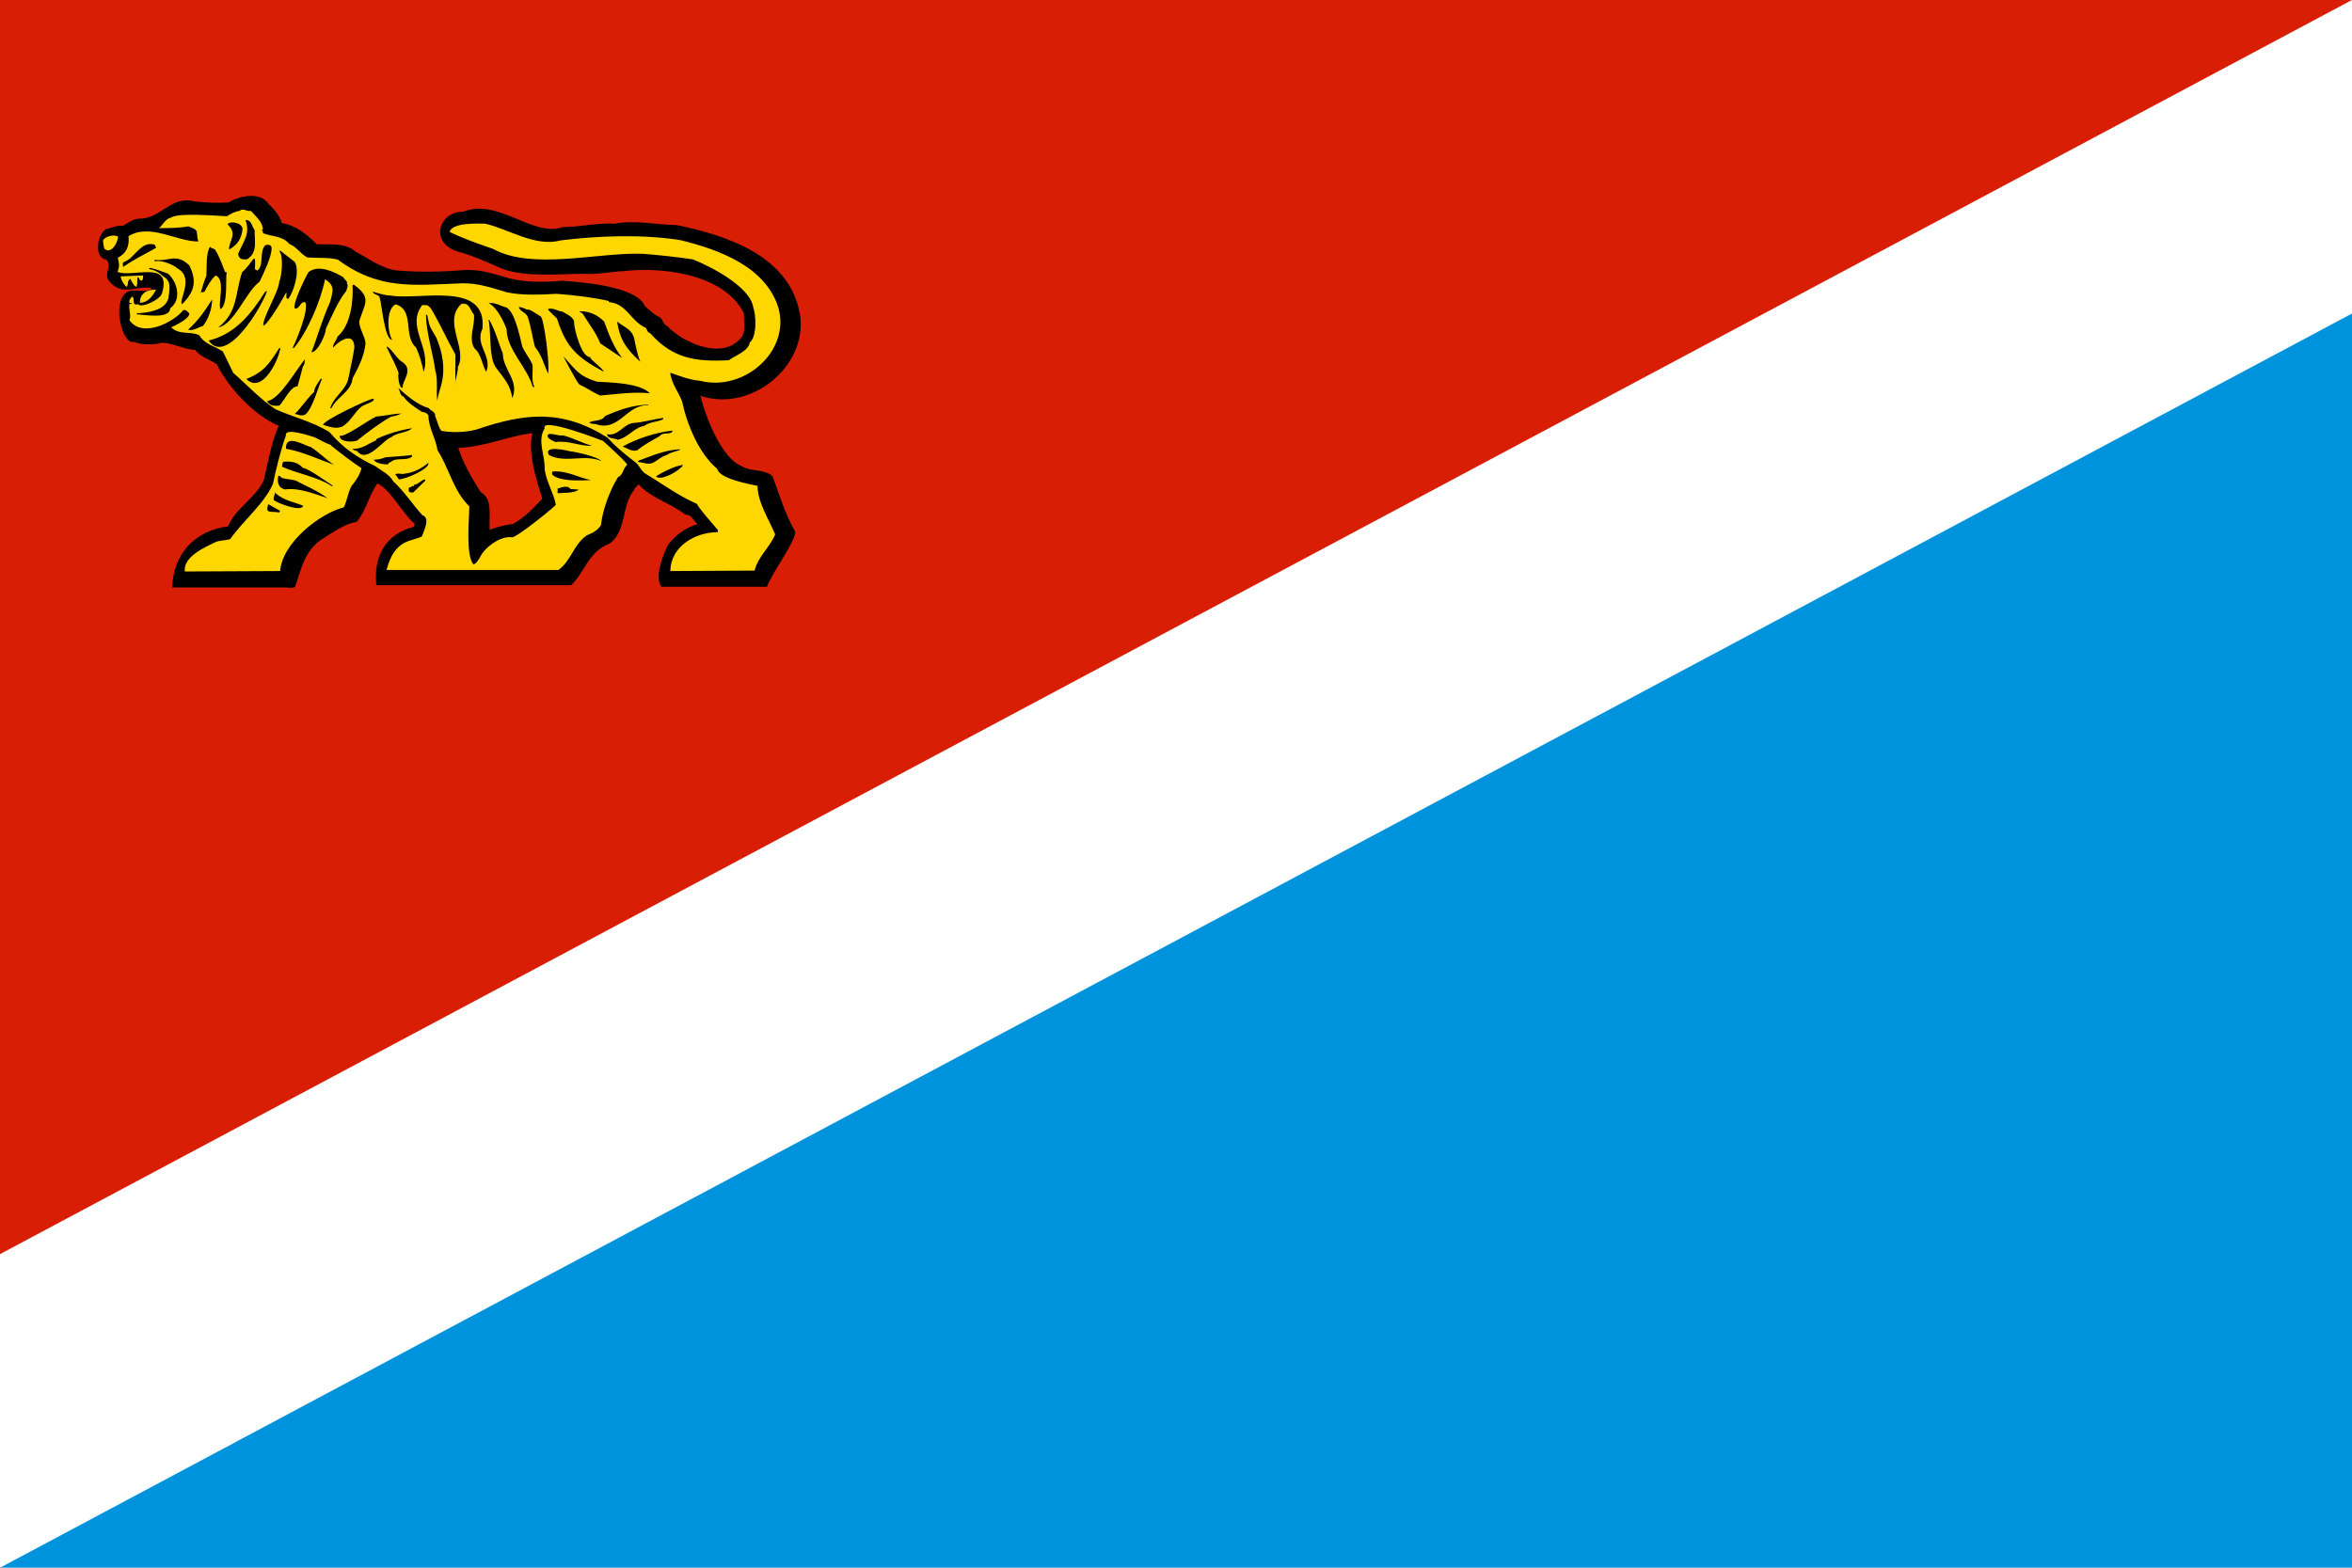
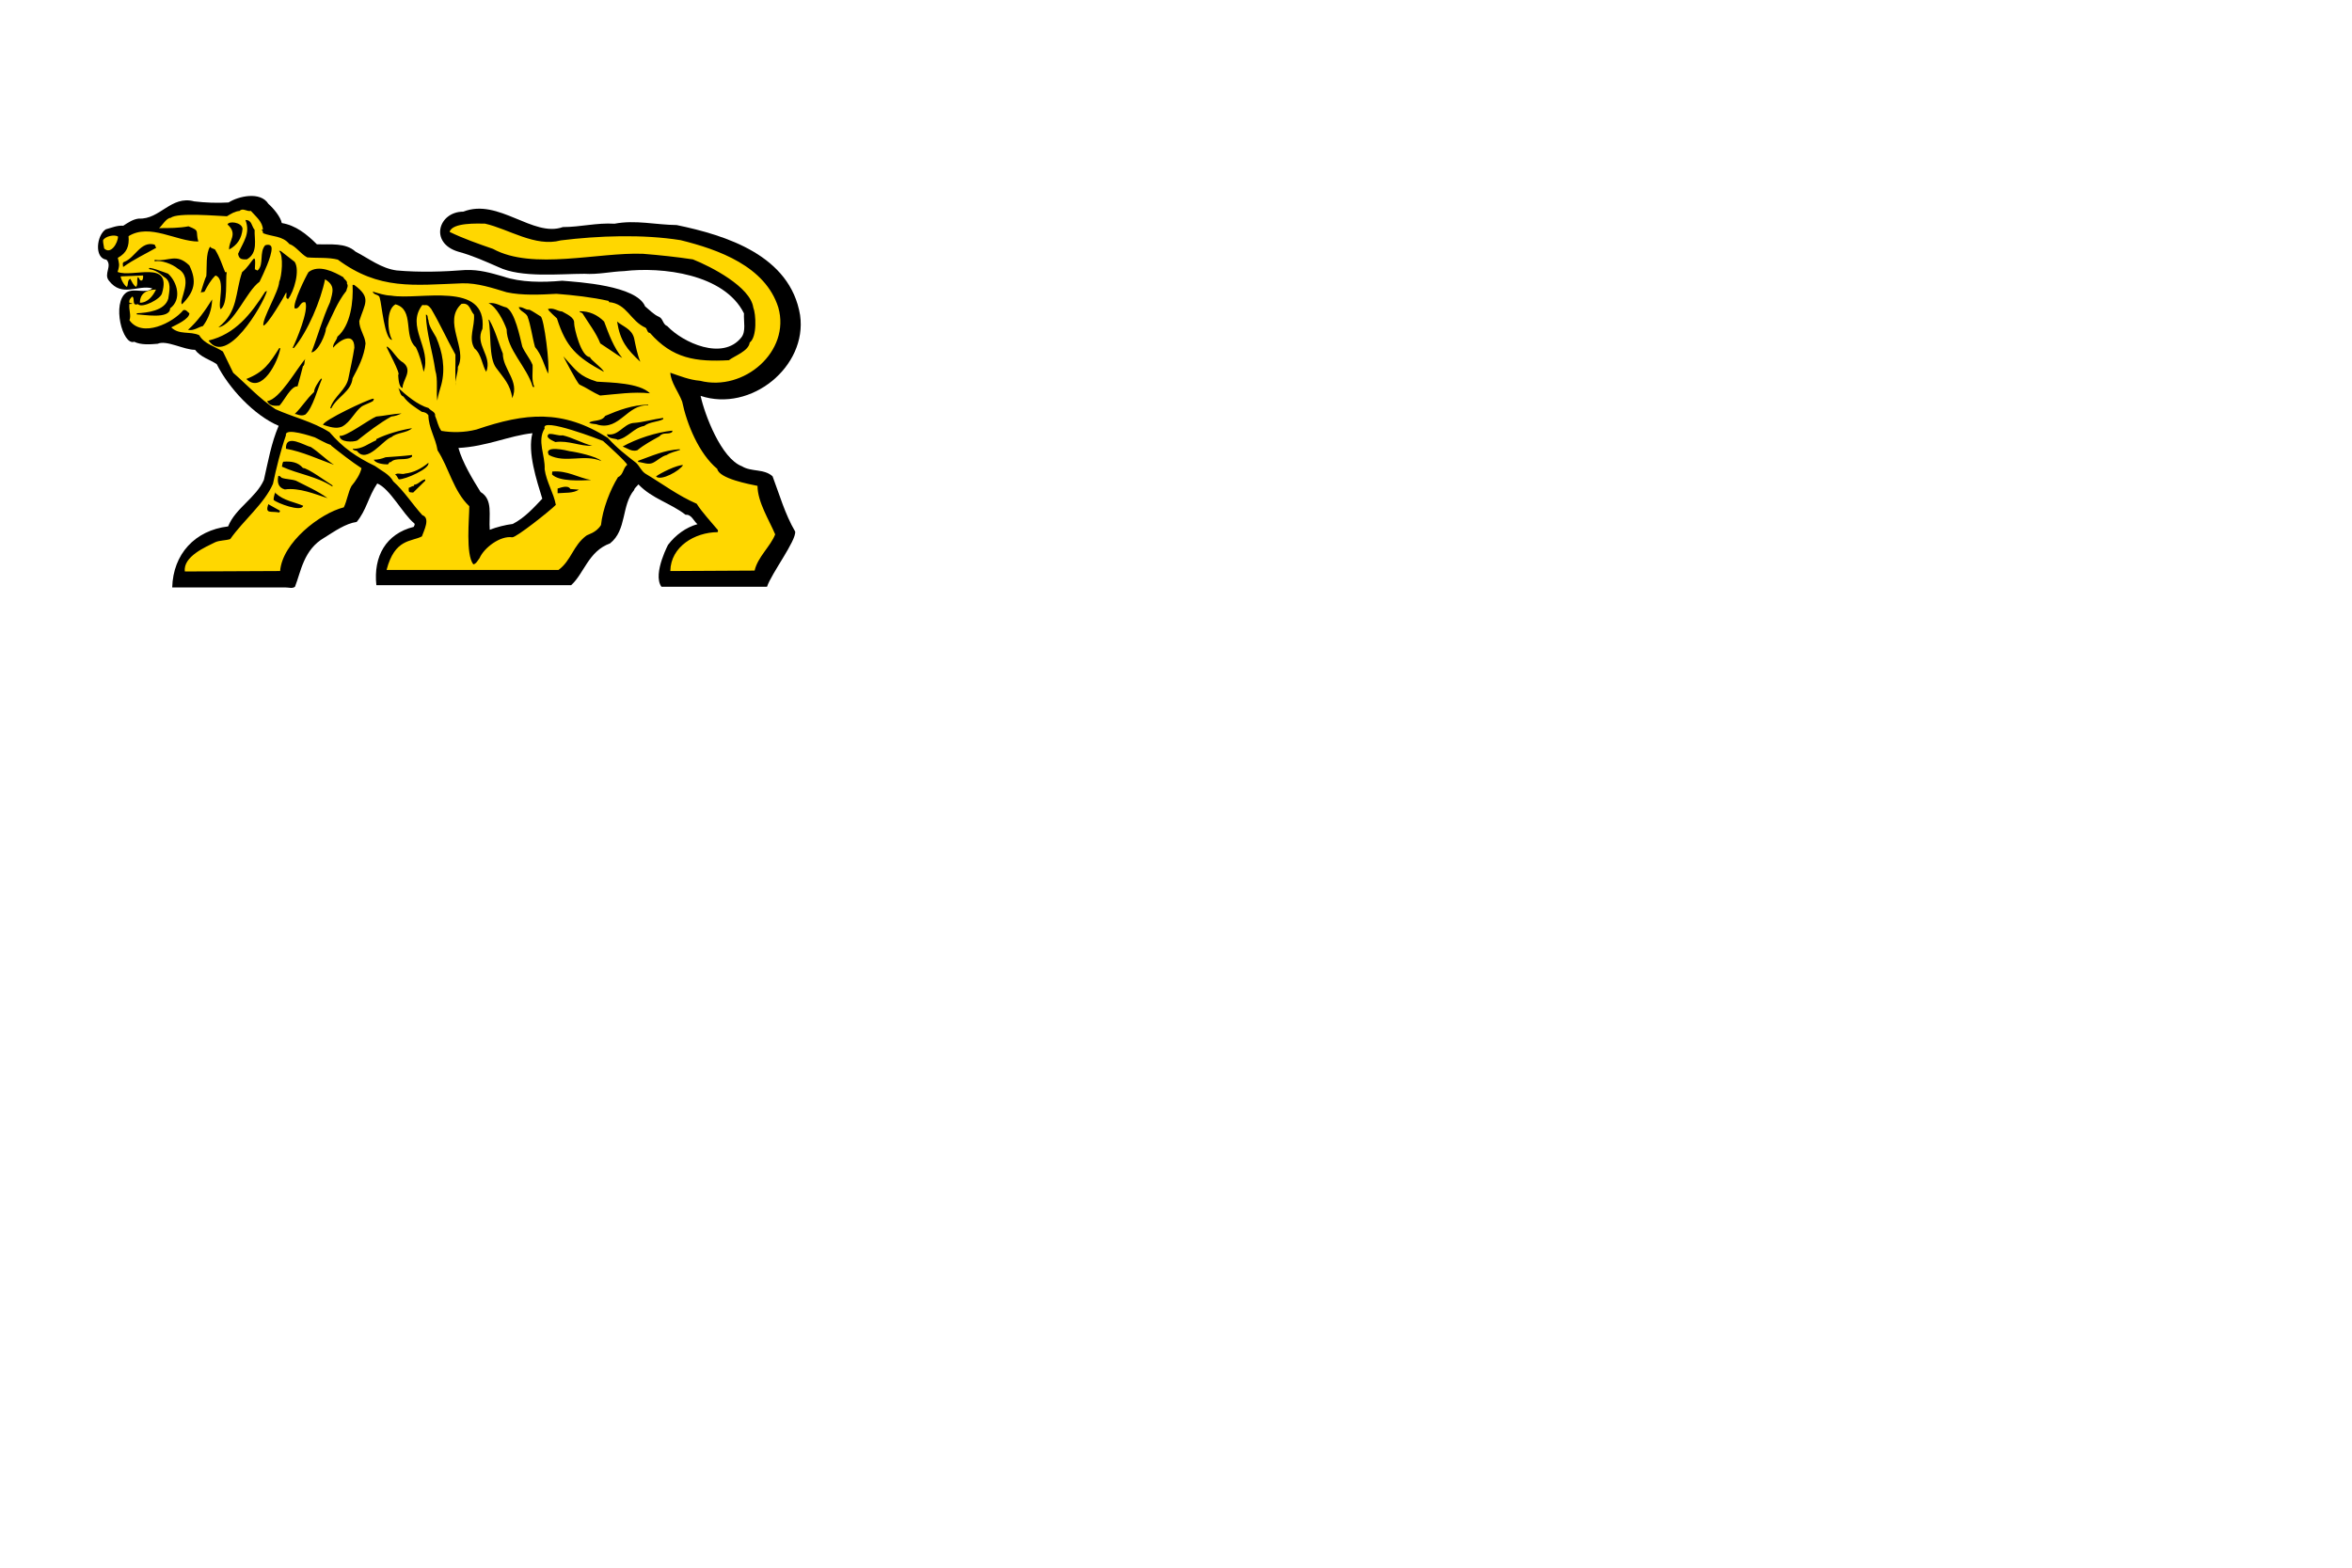
<svg xmlns="http://www.w3.org/2000/svg" style="fill-rule:evenodd" width="1200px" height="800px">
-   <rect fill="#0093dd" width="1200" height="800" />
-   <polygon fill="#d81e05" points="0,0 1200,0 0,800" />
  <polygon fill="#fff" points="0,800 0,640 1200,0 1200,160" />
  <path fill="#000" d="M136.922 104.013c2.626,2.282 6.276,6.73 6.846,9.81 7.074,1.141 12.777,5.704 17.911,10.839 7.072,0.227 14.602,-0.914 19.736,3.763 6.844,3.537 13.12,8.557 20.991,9.583 11.523,1.028 23.844,0.684 35.138,-0.228 7.074,-0.229 12.777,1.483 19.167,3.308 9.012,3.082 20.078,3.082 30.117,2.167 8.213,0.685 37.989,2.395 42.325,13.12 2.281,1.825 4.335,4.107 6.958,5.248 2.282,0.913 1.939,3.879 4.336,4.792 8.1,8.557 28.293,17.683 37.761,5.818 2.51,-3.08 1.141,-8.213 1.369,-12.32 -10.038,-20.193 -41.868,-23.844 -61.147,-21.562 -6.731,0.228 -13.234,1.825 -20.308,1.369 -12.435,0 -32.284,2.168 -43.807,-3.423 -6.844,-2.966 -13.005,-5.818 -20.535,-7.872 -14.831,-4.449 -10.155,-20.42 2.623,-20.42 17.911,-7.074 35.594,13.348 50.767,7.872 9.012,0 17.226,-2.282 26.353,-1.711 10.724,-2.055 20.992,0.57 31.715,0.684 25.326,5.249 57.954,15.516 62.973,45.976 3.765,26.239 -25.097,49.741 -50.765,41.184 2.053,9.469 10.494,31.943 21.104,35.936 4.792,2.966 11.294,1.141 15.628,5.134 3.537,9.354 6.276,19.166 11.523,28.179 0.57,4.677 -12.092,21.332 -14.374,28.178l-53.846 0c-4.906,-6.731 4.449,-23.386 3.308,-21.333 3.879,-5.133 9.241,-9.012 15.059,-10.61 -1.939,-1.597 -3.08,-5.133 -6.047,-4.792 -7.643,-5.931 -17.112,-8.213 -24.071,-15.515 -0.798,1.026 -2.167,2.053 -2.167,2.851 -6.617,7.873 -3.652,20.422 -12.321,27.267 -11.066,3.992 -13.234,15.4 -19.851,21.333l-99.365 0c-1.598,-14.716 4.905,-26.238 19.051,-29.776 0.228,-0.569 0.914,-1.369 0.113,-1.938 -5.476,-4.449 -12.32,-17.685 -18.709,-20.195 -4.563,6.731 -5.477,13.578 -10.495,19.623 -5.705,0.8 -11.294,4.792 -16.429,7.985 -10.722,6.161 -11.978,17.341 -15.058,25.098 -1.369,1.028 -2.966,0.343 -4.905,0.343l-57.726 0c0.457,-16.998 11.523,-29.092 28.52,-31.145 3.652,-9.241 14.262,-14.602 18.254,-23.73 2.167,-9.469 3.765,-18.824 7.53,-27.608 -12.548,-5.361 -25.44,-19.165 -31.602,-31.487 -3.651,-2.396 -8.213,-3.536 -11.066,-7.3 -5.476,0.115 -14.602,-5.134 -19.05,-3.082 -3.88,0.343 -8.557,0.686 -11.98,-1.026 -5.933,2.167 -11.637,-19.963 -3.88,-25.212 3.994,-2.396 9.698,0.912 13.12,-2.054 -7.528,-1.938 -15.402,4.793 -22.131,-3.879 -2.851,-3.536 1.826,-7.415 -1.256,-10.723 -6.387,-0.8 -5.019,-12.549 -0.341,-15.515 2.966,-0.8 5.705,-2.054 8.898,-1.826 2.51,-1.597 4.906,-3.308 7.985,-3.651 10.724,0.569 16.429,-11.979 28.179,-8.784 5.59,0.684 11.751,0.913 17.569,0.569 5.02,-3.194 16.2,-5.818 20.305,0.686l0 0zm134.732 117.048c-2.623,9.697 2.168,24.072 5.02,33.426 -4.335,4.564 -8.897,9.697 -15.059,12.891 -3.763,0.457 -8.213,1.598 -11.75,2.967 -0.57,-7.302 1.825,-15.402 -4.677,-19.28 -3.993,-6.389 -9.241,-15.059 -11.295,-22.474 14.261,-0.684 25.897,-6.274 37.761,-7.53l0 0z" />
-   <path fill="#FFD700" d="M142.807 260.6c0,0.34 0,0.569 -0.344,0.912 -4.449,-0.8 -7.299,0.913 -5.59,-4.221l5.934 3.309zm-2.167 -8.9c4.22,3.879 9.581,4.449 14.03,6.389 -0.797,3.423 -13.348,-1.369 -15.057,-2.966 -0.115,-1.482 1.026,-5.02 1.026,-3.423zm150.359 -2.167l4.337 0.343c-2.968,1.939 -7.074,1.483 -10.839,1.825l0 -2.396c0.228,0.115 5.134,-2.282 6.502,0.229zm-74.039 -4.221l-6.161 6.047c-2.282,-0.229 -2.282,0.115 -2.282,-2.396 1.028,-0.343 1.597,-0.913 2.738,-1.026l0 -0.57c2.282,-0.115 3.537,-2.511 5.705,-2.739l0 0.685 0 0zm-73.241 -1.483c2.282,0.798 5.02,0.685 7.302,1.483 4.792,2.51 11.18,5.248 16.087,8.898 -6.39,-2.054 -14.49,-5.476 -21.79,-4.449 -3.423,-0.913 -3.994,-3.765 -3.308,-6.959 0.798,0 1.253,0.57 1.71,1.026zm157.891 1.141c-5.134,0.229 -16.2,0.912 -19.964,-2.851l0.112 -1.483c7.645,-0.684 13.235,3.194 19.852,4.335zm46.887 -7.643c-1.597,2.851 -11.295,8.328 -13.803,5.818 2.167,-1.711 10.723,-5.933 13.803,-5.818zm-129.939 -1.141c0.912,2.966 -11.637,8.441 -15.06,8.441 -0.798,-0.798 -0.798,-1.939 -1.938,-2.395 1.368,-1.254 3.422,0.113 5.133,-0.57 4.335,-0.457 8.443,-2.624 11.865,-5.476l0 0zm-64 2.624c2.509,0 12.435,7.3 15.058,8.898l0 0.569c-8.099,-5.246 -17.34,-6.274 -25.782,-10.153 0.228,-0.913 0.228,-1.825 0.684,-2.51 3.993,-0.341 7.53,0.228 10.041,3.195l0 0zm55.671 -5.818c-2.966,2.509 -8.328,0.115 -10.839,2.851 -1.026,-0.228 -0.912,0.912 -1.596,1.141 -2.053,0 -6.162,-0.456 -7.074,-2.396 2.053,0 3.993,-0.455 6.047,-1.254 4.449,-0.341 9.012,-0.57 13.461,-1.141l0 0.8 0 0zm136.558 -3.765c0,0.113 0.113,0.228 0.227,0.343 -2.167,0.798 -4.791,1.254 -6.844,2.623 -2.738,0.685 -4.677,2.852 -7.072,3.993 -2.396,1.141 -5.02,-0.229 -7.531,-0.457l0 -0.569c7.645,-2.739 13.121,-5.362 21.221,-5.933zm-56.13 1.026c3.08,0.343 13.803,2.624 16.2,5.021 -9.013,-3.765 -18.367,1.368 -26.81,-3.082 -2.966,-5.248 9.356,-2.282 10.61,-1.939l0 0zm-132.107 -2.167c4.108,2.624 7.985,6.617 11.865,9.126 -7.645,-2.738 -16.429,-6.844 -24.529,-8.213 -0.343,-8.1 9.583,-1.483 12.664,-0.913zm128.571 -5.933c4.905,1.141 9.925,3.993 15.059,5.362 -6.504,0.228 -11.98,-2.852 -18.824,-1.939 -0.457,-0.343 -5.818,-2.167 -3.308,-4.107 2.624,-0.228 4.564,1.026 7.074,0.684l0 0zm-126.519 1.028c2.852,1.369 5.363,2.966 8.443,3.992l-0.228 0.115c5.02,3.992 10.382,8.213 15.628,11.636 -0.684,3.08 -2.851,6.389 -5.133,9.126 -1.711,3.195 -2.281,7.53 -3.879,10.838 -12.207,3.08 -31.372,18.025 -32.512,32.515l-48.601 0.228c-1.026,-7.644 10.724,-12.55 15.516,-14.944 2.396,-1.028 5.248,-0.8 7.644,-1.598 6.617,-9.469 17.454,-18.138 21.789,-28.179 1.711,-8.099 3.88,-16.884 6.617,-24.756 -0.797,-4.335 13.576,0.684 14.716,1.028l0 0zm182.419 -2.852c-1.598,1.711 -4.678,-0.115 -6.502,2.282 -3.88,2.167 -7.76,4.22 -11.409,7.187 -2.967,0.798 -4.905,-1.028 -7.416,-1.939 7.075,-3.993 17.341,-7.303 25.328,-8.1l0 0.57 0 0zm-132.793 -1.826c-2.51,2.511 -7.871,2.167 -10.495,4.564 -3.992,1.026 -12.549,13.918 -17.57,7.072 -0.797,-0.228 -2.167,-0.341 -2.167,-1.14 4.678,0.341 8.1,-2.739 11.98,-4.336l0 -0.57c5.246,-2.623 12.549,-4.678 18.253,-5.59zm128.114 -4.564c-2.965,1.485 -6.844,1.256 -9.697,3.423 -5.362,0.913 -8.327,6.161 -13.576,7.074 -0.341,-0.798 -5.133,-0.228 -5.362,-2.851 5.705,1.14 8.215,-4.906 13.121,-5.706 5.361,-0.341 10.267,-1.939 15.514,-2.622l0 0.683zm-133.475 -2.965c-1.711,0.797 -3.082,1.369 -5.249,1.596 -5.933,3.308 -11.863,7.873 -17.341,12.208 -2.053,0.913 -9.012,1.026 -9.012,-2.395 2.966,0.798 15.172,-8.444 18.71,-9.813 3.992,-0.34 8.669,-1.368 12.892,-1.596zm125.832 -4.108c-10.61,-0.685 -14.489,12.777 -25.554,9.926 -1.369,-0.686 -3.423,-0.228 -4.564,-1.141 2.282,-1.483 6.275,-0.343 8.215,-3.422 6.959,-2.968 13.918,-5.59 21.904,-5.705l0 0.341zm-140.437 -2.167c-1.368,0.8 -4.448,1.941 -5.589,2.623 -3.764,2.739 -5.705,7.987 -10.154,10.383 -3.194,1.369 -6.617,0 -9.696,-0.913 0,-2.167 22.587,-12.892 25.553,-13.349 0.914,0.343 -0.115,0.8 -0.115,1.256l0 0zm-26.01 -11.295c-2.167,4.793 -4.677,14.831 -8.441,18.139 -2.51,1.254 -4.565,-0.569 -5.477,-0.228 3.651,-3.535 5.818,-7.415 9.926,-11.295 -0.115,-1.824 2.509,-5.589 3.537,-6.844l0.455 0.228zm-9.696 -6.502c-0.8,3.308 -1.826,6.959 -2.739,10.267 -3.308,-0.343 -6.959,7.53 -9.241,9.811 -2.396,0.228 -5.246,0.228 -6.273,-2.282 6.617,-0.913 15.057,-16.656 19.507,-21.562 -0.685,1.141 -0.115,3.08 -1.254,3.765zm150.018 7.872c6.959,0.455 21.676,0.569 27.038,5.931 -8.443,-0.913 -17.228,0.456 -25.441,1.141 -3.651,-1.597 -6.959,-3.993 -10.496,-5.589 -1.14,-0.572 -8.897,-15.631 -8.213,-14.375 6.732,7.416 7.987,10.038 17.113,12.892l0 0zm-161.541 -17.113c-1.026,6.731 -9.469,23.615 -17.341,15.743 9.012,-3.536 11.864,-7.985 16.769,-15.743l0.572 0zm54.759 -0.685c3.08,2.396 4.677,6.275 7.985,8.1 5.133,4.222 -0.685,9.126 -0.343,12.892 -2.053,-0.228 -2.167,-5.361 -2.281,-6.731 1.597,0 -5.819,-13.576 -5.934,-14.261l0.572 0 0 0zm125.719 -4.449c0.797,3.765 1.597,8.329 3.194,12.093 -6.846,-6.389 -10.267,-10.495 -11.863,-20.535 2.85,2.509 7.414,3.65 8.669,8.441zm-73.925 -9.354c3.422,6.046 4.563,11.407 6.958,17.226 0,8.213 8.67,14.033 4.792,22.818 -0.798,-6.847 -4.449,-10.382 -8.215,-15.516 -3.878,-5.134 -2.394,-18.025 -3.878,-24.528l0.343 0 0 0zm-31.03 0.113c0.34,3.423 2.167,5.59 3.991,8.9 3.195,7.415 4.793,15.743 2.626,24.072 -0.798,2.851 -1.713,5.476 -2.054,8.212 -0.685,-4.904 0.456,-10.722 -1.026,-15.4 -1.369,-9.811 -4.564,-18.824 -4.792,-28.52 1.256,0.115 0.684,1.938 1.256,2.737l0 0zm89.668 0.8c2.395,6.389 4.791,13.12 9.24,18.595 -3.992,-2.51 -7.072,-4.791 -11.179,-7.415 -2.167,-5.476 -5.818,-10.039 -9.126,-15.402 -0.344,-0.456 -1.256,-0.228 -1.485,-1.026 5.021,-0.115 9.128,1.826 12.55,5.248zm-21.448 -5.134c1.825,1.141 6.502,2.854 6.161,6.047 0,2.51 3.536,17.226 8.1,17.226 0,1.254 6.274,5.476 7.072,7.528 -13.917,-7.528 -19.28,-12.548 -23.957,-27.266 0,-0.113 -4.678,-4.106 -4.564,-4.791 2.967,-0.798 4.792,1.141 7.188,1.254l0 0zm-16.656 -0.913c1.939,0.913 3.764,2.282 5.705,3.423 1.71,0.57 4.904,25.555 3.763,29.205 -1.938,-4.449 -3.308,-9.697 -6.617,-13.576 -1.483,-5.248 -2.053,-10.837 -3.878,-15.744 -1.141,-2.053 -3.651,-2.395 -4.45,-4.563 2.168,-0.343 3.309,1.483 5.477,1.254l0 0zm-11.751 -1.14c4.335,2.281 6.844,14.831 8.1,19.963 1.483,3.423 3.765,5.819 5.248,9.356 0.228,3.765 -0.684,7.531 0.912,11.294l-0.798 -0.113c-3.079,-10.381 -13.233,-18.938 -13.347,-29.32 -1.369,-3.992 -5.249,-11.75 -9.241,-13.348 3.651,-0.57 6.046,1.483 9.126,2.168l0 0zm-154.809 9.469c-2.396,0.569 -4.793,2.623 -7.644,1.939 5.019,-4.449 8.898,-10.039 12.321,-15.516 -0.115,5.134 -1.825,9.697 -4.677,13.577zm95.942 -15.516c14.49,2.51 49.056,-7.756 46.661,16.884 -4.108,8.329 5.134,13.577 1.939,22.018 -1.939,-2.737 -2.51,-9.24 -5.933,-11.863 -3.423,-5.249 0.229,-11.296 -0.343,-17.341 -2.053,-2.167 -2.053,-6.275 -6.389,-5.477 -9.81,8.9 3.308,22.93 -1.824,32.171 0.112,3.309 -1.713,6.504 -0.914,9.583 -0.684,-4.792 -0.227,-10.495 -0.341,-15.857 -4.678,-8.443 -7.644,-15.287 -12.322,-23.272 -2.167,-2.852 -2.509,-1.711 -4.563,-2.054 -8.556,11.066 4.905,21.905 0.685,34.11 -0.912,-4.22 -2.053,-8.669 -3.993,-12.548 -6.617,-5.705 -0.456,-19.167 -10.382,-21.905 -4.905,2.624 -4.106,14.262 -1.71,18.138 -3.88,0 -5.362,-18.594 -6.275,-21.217 -0.228,-2.282 -3.08,-1.37 -3.651,-3.423 3.082,0.913 6.046,1.939 9.354,2.053zm-63.314 -2.281c-2.167,7.3 -20.535,38.446 -29.776,25.212 13.689,-3.308 21.561,-13.462 28.861,-24.869 0.343,-0.115 0.57,-0.457 0.914,-0.343l0 0zm44.491 -3.195c9.013,6.617 5.476,9.354 2.623,18.482 0,4.22 2.852,7.3 3.196,11.408 -0.685,6.617 -3.652,12.206 -6.618,17.796 -0.684,6.846 -7.987,9.47 -10.838,15.288l-0.57 0c1.711,-6.047 8.328,-9.356 9.354,-15.63 1.026,-5.02 2.167,-10.039 2.967,-15.287 0,-8.557 -7.872,-3.651 -10.838,0 -0.229,-2.167 1.826,-3.536 2.167,-5.59 6.844,-5.818 8.215,-18.139 7.757,-26.467l0.798 0 0 0zm-5.476 -3.879c0.341,1.254 2.167,1.598 1.826,3.308 0.912,1.026 -0.229,2.624 -0.344,3.651 -4.449,5.476 -7.3,12.891 -10.381,19.166 0,2.738 -3.993,11.979 -7.415,12.207 3.194,-8.213 5.59,-17.112 9.469,-25.554 1.597,-5.704 2.623,-8.556 -2.51,-11.751 -2.167,10.838 -8.785,26.581 -15.857,35.024l-0.685 0c1.826,-3.651 8.328,-19.052 6.503,-23.274 -2.852,-0.684 -2.738,3.764 -5.477,3.08 -1.026,-2.738 5.705,-16.313 7.074,-18.481 5.249,-4.108 13.12,-0.115 17.797,2.623l0 0zm-89.44 -1.825c4.792,4.335 7.074,13.233 1.026,17.682 0,5.818 -14.146,3.08 -16.998,3.08l0 -0.57c5.248,-0.228 14.374,-1.256 16.087,-7.53 0.455,-3.536 1.938,-8.785 -2.282,-11.067 -2.168,-1.939 -4.45,-3.536 -7.302,-3.878 -2.282,-2.282 9.125,2.167 9.469,2.282l0 0zm10.837 -4.222c3.993,8.1 2.624,13.463 -3.763,19.851 -1.941,-1.939 6.502,-13.347 -2.17,-18.253 -2.507,-2.167 -8.555,-4.564 -11.75,-3.651l0 -0.798c7.072,1.141 10.838,-3.765 17.682,2.851zm53.733 -1.825c2.852,4.335 -0.341,15.174 -3.308,18.938 -1.71,-0.228 -0.456,-2.281 -1.026,-3.309 -0.912,1.941 -9.583,16.886 -11.636,16.886 -0.57,-3.765 7.871,-17.226 8.099,-22.362 1.256,-2.395 2.396,-13.574 -0.113,-15.743l0.8 0 7.186 5.59zm-40.612 -6.274c2.51,4.107 3.422,7.3 5.133,11.523l0.8 0c-0.686,3.763 0.797,16.199 -3.082,18.937 -1.71,-2.395 2.852,-15.402 -2.623,-17.226 -2.51,2.396 -4.108,5.361 -5.591,8.215 -0.569,0.455 -1.482,0 -1.938,0.684 0.228,-1.256 2.395,-7.985 2.852,-8.669 0.341,-4.222 -0.343,-11.637 1.938,-14.946 0.457,0.913 1.711,0.913 2.511,1.483l0 0zm28.863 -0.57c0,4.22 -4.108,12.777 -6.161,16.997 -6.844,4.906 -12.892,21.79 -20.992,23.274 10.153,-7.985 8.443,-17.454 12.093,-28.178 5.476,-4.45 7.187,-12.322 6.502,-1.369 0.685,-0.115 1.028,0.912 1.598,0.341 3.079,-3.08 0.569,-9.013 3.65,-12.664 1.597,-0.569 3.309,-0.341 3.309,1.598l0 0zm-59.21 -0.913l0.343 0.57c-5.589,3.195 -11.294,5.818 -16.884,9.811 0,-0.685 -0.685,-2.282 0.569,-2.624 5.59,-2.053 8.329,-10.837 15.516,-8.784l0.456 1.026 0 0zm44.379 -9.126c-0.456,5.019 -2.623,8.215 -6.846,10.61 -0.341,-4.45 4.677,-7.872 -0.798,-12.777 0.457,-1.941 7.302,-1.256 7.644,2.167l0 0zm6.161 0.569c-0.229,4.678 1.938,11.752 -3.993,15.06 -2.281,0 -3.993,0.113 -4.449,-2.852 2.738,-6.275 6.389,-10.381 3.764,-17.226 3.308,-0.115 3.082,3.194 4.678,5.019zm-1.939 -9.696c2.624,2.966 6.047,5.59 6.159,9.582 -0.227,0.113 -0.569,-0.115 -0.798,0.228 0.913,0.115 0.686,1.141 0.913,1.598 4.563,1.825 9.926,1.256 13.349,5.476 3.422,1.141 5.818,5.134 9.126,6.844 5.133,0.457 10.722,-0.113 15.628,1.141 21.106,15.63 38.559,13.006 63.431,12.093 7.757,-0.228 15.515,2.395 22.702,4.564 7.871,1.71 17.112,1.253 25.441,0.798 8.669,0.684 18.138,1.71 26.694,3.651l0 0.569c9.354,0.8 10.839,9.583 18.824,13.121 0.798,0.797 0.798,2.623 2.167,2.623 11.523,13.12 23.386,14.831 40.271,13.918 2.737,-2.167 10.154,-4.678 10.609,-9.013 3.88,-2.851 3.196,-14.602 1.826,-17.91 -1.482,-10.495 -21.561,-20.878 -30.802,-24.528 -8.328,-1.256 -16.884,-2.167 -25.44,-2.852 -22.703,-0.913 -56.358,8.556 -76.55,-2.51 -7.303,-2.51 -15.402,-5.362 -22.133,-8.67 1.369,-4.905 14.49,-4.221 18.025,-4.221 12.093,2.739 25.669,12.093 38.675,8.557 19.279,-2.395 41.868,-3.195 61.147,-0.115 19.395,4.792 43.238,13.348 49.855,34.339 6.387,22.359 -17.456,43.122 -39.929,37.419 -5.477,-0.456 -10.154,-2.396 -15.172,-4.107 0.343,5.133 4.106,9.582 6.046,14.716 2.394,11.523 8.556,26.582 17.91,34.338 0.913,5.021 16.656,7.872 20.535,8.672 0,8.213 6.047,17.682 9.013,24.756 -2.396,6.161 -8.898,11.522 -10.495,18.482l-43.009 0.228c0.228,-12.549 12.548,-19.736 24.071,-19.851 0.456,-0.229 0.115,-0.685 0.229,-1.026 -3.309,-3.994 -8.215,-9.241 -10.839,-13.462 -9.469,-4.107 -17.454,-10.154 -26.239,-15.402 -2.167,-1.483 -2.852,-3.765 -4.677,-5.476 -5.02,-3.879 -9.925,-7.644 -14.489,-12.777 -23.044,-14.602 -41.869,-12.778 -66.966,-4.221 -6.159,1.597 -12.664,1.597 -17.91,0.685 -1.713,-2.282 -2.054,-5.135 -3.195,-7.643 0.341,-2.055 -2.167,-2.511 -3.308,-3.994 -5.59,-1.596 -11.295,-6.389 -15.972,-10.724 1.483,0.914 1.028,4.222 3.08,4.792 2.51,3.537 6.274,5.705 9.47,7.872 1.368,0.115 2.509,0.57 3.308,1.711 0.113,6.617 3.648,11.408 4.677,17.911 5.818,8.898 8.1,20.877 16.199,28.521 0,6.274 -1.939,24.64 2.054,29.661 1.482,-0.228 2.282,-2.053 3.195,-3.194 2.281,-5.249 10.495,-11.523 16.655,-10.611 1.941,0.229 19.052,-13.348 22.246,-16.541 -1.026,-5.933 -4.791,-11.637 -5.704,-18.139 0.343,-7.187 -3.993,-14.489 0,-20.877 -2.282,-6.161 29.548,6.275 29.776,6.389 0.798,0.685 12.435,11.18 12.32,12.207 -2.282,1.825 -1.824,5.02 -4.677,6.274 -3.992,6.39 -7.871,16.428 -8.669,24.415 -2.396,3.993 -6.731,4.792 -7.531,5.476 -6.731,5.02 -7.643,12.663 -14.145,17.454l-87.731 0c4.222,-16.085 12.55,-14.259 18.027,-17.112 1.026,-2.966 4.449,-9.356 0.227,-10.838 -4.905,-5.362 -9.241,-12.207 -14.831,-17.226 -2.053,-3.764 -6.159,-5.477 -9.353,-7.872 -9.47,-4.564 -16.429,-9.354 -23.159,-17.228 -8.672,-5.476 -18.482,-7.643 -27.608,-11.748 -8.215,-5.478 -14.147,-12.095 -21.561,-18.596l-5.249 -10.838c-4.107,-2.738 -9.468,-3.764 -12.092,-8.328 -4.677,-2.168 -10.267,0 -14.262,-3.993 2.396,-1.256 9.241,-4.22 9.241,-7.187 -0.912,-0.57 -1.596,-2.054 -3.079,-1.597 -5.248,6.387 -20.992,14.374 -27.494,5.133 1.026,-2.51 -0.457,-5.362 0,-8.328 0.569,0 1.026,0.115 1.483,-0.113 -0.457,-0.343 -1.028,-0.229 -1.483,-0.457 -0.344,-1.369 0.456,-2.281 1.483,-3.194 1.481,1.026 -0.457,5.02 2.851,3.879 1.938,2.395 11.864,-2.624 12.32,-5.705 5.02,-17.112 -15.058,-7.643 -22.702,-10.723 1.254,-3.879 0.685,-4.336 0.115,-7.187 4.563,-2.51 5.933,-5.933 5.476,-11.067 10.838,-6.731 24.413,2.738 35.594,2.738 -1.597,-5.476 1.141,-5.361 -5.019,-7.757 -4.792,0.913 -9.926,0.913 -15.06,0.913 1.141,-0.569 3.764,-5.361 6.047,-5.248 3.195,-2.852 24.413,-0.913 28.634,-0.798 2.055,-1.256 3.993,-2.51 6.504,-2.738 1.596,-1.711 3.65,0.456 5.704,0l0 0zm-67.766 13.118c0,3.195 -3.764,9.583 -7.187,5.933l0.115 0c-0.115,-1.141 -0.57,-2.396 -0.57,-3.992 0.913,-2.055 5.818,-3.195 7.643,-1.941l0 0zm12.321 22.362c-1.482,0.455 -1.256,-1.141 -2.167,-1.713 -0.798,1.369 0.228,3.536 -0.913,5.021 -1.483,-0.798 -2.167,-2.739 -2.966,-4.107 -1.597,0.684 -0.913,2.622 -1.711,4.107 -1.37,-0.572 -3.194,-3.994 -3.194,-5.362l11.408 -0.457c0.113,0.798 0,1.825 -0.457,2.511l0 0zm7.074 4.677c-1.483,3.079 -4.107,6.73 -8.215,6.73 0,-4.677 3.308,-6.73 8.215,-6.73z" />
+   <path fill="#FFD700" d="M142.807 260.6c0,0.34 0,0.569 -0.344,0.912 -4.449,-0.8 -7.299,0.913 -5.59,-4.221zm-2.167 -8.9c4.22,3.879 9.581,4.449 14.03,6.389 -0.797,3.423 -13.348,-1.369 -15.057,-2.966 -0.115,-1.482 1.026,-5.02 1.026,-3.423zm150.359 -2.167l4.337 0.343c-2.968,1.939 -7.074,1.483 -10.839,1.825l0 -2.396c0.228,0.115 5.134,-2.282 6.502,0.229zm-74.039 -4.221l-6.161 6.047c-2.282,-0.229 -2.282,0.115 -2.282,-2.396 1.028,-0.343 1.597,-0.913 2.738,-1.026l0 -0.57c2.282,-0.115 3.537,-2.511 5.705,-2.739l0 0.685 0 0zm-73.241 -1.483c2.282,0.798 5.02,0.685 7.302,1.483 4.792,2.51 11.18,5.248 16.087,8.898 -6.39,-2.054 -14.49,-5.476 -21.79,-4.449 -3.423,-0.913 -3.994,-3.765 -3.308,-6.959 0.798,0 1.253,0.57 1.71,1.026zm157.891 1.141c-5.134,0.229 -16.2,0.912 -19.964,-2.851l0.112 -1.483c7.645,-0.684 13.235,3.194 19.852,4.335zm46.887 -7.643c-1.597,2.851 -11.295,8.328 -13.803,5.818 2.167,-1.711 10.723,-5.933 13.803,-5.818zm-129.939 -1.141c0.912,2.966 -11.637,8.441 -15.06,8.441 -0.798,-0.798 -0.798,-1.939 -1.938,-2.395 1.368,-1.254 3.422,0.113 5.133,-0.57 4.335,-0.457 8.443,-2.624 11.865,-5.476l0 0zm-64 2.624c2.509,0 12.435,7.3 15.058,8.898l0 0.569c-8.099,-5.246 -17.34,-6.274 -25.782,-10.153 0.228,-0.913 0.228,-1.825 0.684,-2.51 3.993,-0.341 7.53,0.228 10.041,3.195l0 0zm55.671 -5.818c-2.966,2.509 -8.328,0.115 -10.839,2.851 -1.026,-0.228 -0.912,0.912 -1.596,1.141 -2.053,0 -6.162,-0.456 -7.074,-2.396 2.053,0 3.993,-0.455 6.047,-1.254 4.449,-0.341 9.012,-0.57 13.461,-1.141l0 0.8 0 0zm136.558 -3.765c0,0.113 0.113,0.228 0.227,0.343 -2.167,0.798 -4.791,1.254 -6.844,2.623 -2.738,0.685 -4.677,2.852 -7.072,3.993 -2.396,1.141 -5.02,-0.229 -7.531,-0.457l0 -0.569c7.645,-2.739 13.121,-5.362 21.221,-5.933zm-56.13 1.026c3.08,0.343 13.803,2.624 16.2,5.021 -9.013,-3.765 -18.367,1.368 -26.81,-3.082 -2.966,-5.248 9.356,-2.282 10.61,-1.939l0 0zm-132.107 -2.167c4.108,2.624 7.985,6.617 11.865,9.126 -7.645,-2.738 -16.429,-6.844 -24.529,-8.213 -0.343,-8.1 9.583,-1.483 12.664,-0.913zm128.571 -5.933c4.905,1.141 9.925,3.993 15.059,5.362 -6.504,0.228 -11.98,-2.852 -18.824,-1.939 -0.457,-0.343 -5.818,-2.167 -3.308,-4.107 2.624,-0.228 4.564,1.026 7.074,0.684l0 0zm-126.519 1.028c2.852,1.369 5.363,2.966 8.443,3.992l-0.228 0.115c5.02,3.992 10.382,8.213 15.628,11.636 -0.684,3.08 -2.851,6.389 -5.133,9.126 -1.711,3.195 -2.281,7.53 -3.879,10.838 -12.207,3.08 -31.372,18.025 -32.512,32.515l-48.601 0.228c-1.026,-7.644 10.724,-12.55 15.516,-14.944 2.396,-1.028 5.248,-0.8 7.644,-1.598 6.617,-9.469 17.454,-18.138 21.789,-28.179 1.711,-8.099 3.88,-16.884 6.617,-24.756 -0.797,-4.335 13.576,0.684 14.716,1.028l0 0zm182.419 -2.852c-1.598,1.711 -4.678,-0.115 -6.502,2.282 -3.88,2.167 -7.76,4.22 -11.409,7.187 -2.967,0.798 -4.905,-1.028 -7.416,-1.939 7.075,-3.993 17.341,-7.303 25.328,-8.1l0 0.57 0 0zm-132.793 -1.826c-2.51,2.511 -7.871,2.167 -10.495,4.564 -3.992,1.026 -12.549,13.918 -17.57,7.072 -0.797,-0.228 -2.167,-0.341 -2.167,-1.14 4.678,0.341 8.1,-2.739 11.98,-4.336l0 -0.57c5.246,-2.623 12.549,-4.678 18.253,-5.59zm128.114 -4.564c-2.965,1.485 -6.844,1.256 -9.697,3.423 -5.362,0.913 -8.327,6.161 -13.576,7.074 -0.341,-0.798 -5.133,-0.228 -5.362,-2.851 5.705,1.14 8.215,-4.906 13.121,-5.706 5.361,-0.341 10.267,-1.939 15.514,-2.622l0 0.683zm-133.475 -2.965c-1.711,0.797 -3.082,1.369 -5.249,1.596 -5.933,3.308 -11.863,7.873 -17.341,12.208 -2.053,0.913 -9.012,1.026 -9.012,-2.395 2.966,0.798 15.172,-8.444 18.71,-9.813 3.992,-0.34 8.669,-1.368 12.892,-1.596zm125.832 -4.108c-10.61,-0.685 -14.489,12.777 -25.554,9.926 -1.369,-0.686 -3.423,-0.228 -4.564,-1.141 2.282,-1.483 6.275,-0.343 8.215,-3.422 6.959,-2.968 13.918,-5.59 21.904,-5.705l0 0.341zm-140.437 -2.167c-1.368,0.8 -4.448,1.941 -5.589,2.623 -3.764,2.739 -5.705,7.987 -10.154,10.383 -3.194,1.369 -6.617,0 -9.696,-0.913 0,-2.167 22.587,-12.892 25.553,-13.349 0.914,0.343 -0.115,0.8 -0.115,1.256l0 0zm-26.01 -11.295c-2.167,4.793 -4.677,14.831 -8.441,18.139 -2.51,1.254 -4.565,-0.569 -5.477,-0.228 3.651,-3.535 5.818,-7.415 9.926,-11.295 -0.115,-1.824 2.509,-5.589 3.537,-6.844l0.455 0.228zm-9.696 -6.502c-0.8,3.308 -1.826,6.959 -2.739,10.267 -3.308,-0.343 -6.959,7.53 -9.241,9.811 -2.396,0.228 -5.246,0.228 -6.273,-2.282 6.617,-0.913 15.057,-16.656 19.507,-21.562 -0.685,1.141 -0.115,3.08 -1.254,3.765zm150.018 7.872c6.959,0.455 21.676,0.569 27.038,5.931 -8.443,-0.913 -17.228,0.456 -25.441,1.141 -3.651,-1.597 -6.959,-3.993 -10.496,-5.589 -1.14,-0.572 -8.897,-15.631 -8.213,-14.375 6.732,7.416 7.987,10.038 17.113,12.892l0 0zm-161.541 -17.113c-1.026,6.731 -9.469,23.615 -17.341,15.743 9.012,-3.536 11.864,-7.985 16.769,-15.743l0.572 0zm54.759 -0.685c3.08,2.396 4.677,6.275 7.985,8.1 5.133,4.222 -0.685,9.126 -0.343,12.892 -2.053,-0.228 -2.167,-5.361 -2.281,-6.731 1.597,0 -5.819,-13.576 -5.934,-14.261l0.572 0 0 0zm125.719 -4.449c0.797,3.765 1.597,8.329 3.194,12.093 -6.846,-6.389 -10.267,-10.495 -11.863,-20.535 2.85,2.509 7.414,3.65 8.669,8.441zm-73.925 -9.354c3.422,6.046 4.563,11.407 6.958,17.226 0,8.213 8.67,14.033 4.792,22.818 -0.798,-6.847 -4.449,-10.382 -8.215,-15.516 -3.878,-5.134 -2.394,-18.025 -3.878,-24.528l0.343 0 0 0zm-31.03 0.113c0.34,3.423 2.167,5.59 3.991,8.9 3.195,7.415 4.793,15.743 2.626,24.072 -0.798,2.851 -1.713,5.476 -2.054,8.212 -0.685,-4.904 0.456,-10.722 -1.026,-15.4 -1.369,-9.811 -4.564,-18.824 -4.792,-28.52 1.256,0.115 0.684,1.938 1.256,2.737l0 0zm89.668 0.8c2.395,6.389 4.791,13.12 9.24,18.595 -3.992,-2.51 -7.072,-4.791 -11.179,-7.415 -2.167,-5.476 -5.818,-10.039 -9.126,-15.402 -0.344,-0.456 -1.256,-0.228 -1.485,-1.026 5.021,-0.115 9.128,1.826 12.55,5.248zm-21.448 -5.134c1.825,1.141 6.502,2.854 6.161,6.047 0,2.51 3.536,17.226 8.1,17.226 0,1.254 6.274,5.476 7.072,7.528 -13.917,-7.528 -19.28,-12.548 -23.957,-27.266 0,-0.113 -4.678,-4.106 -4.564,-4.791 2.967,-0.798 4.792,1.141 7.188,1.254l0 0zm-16.656 -0.913c1.939,0.913 3.764,2.282 5.705,3.423 1.71,0.57 4.904,25.555 3.763,29.205 -1.938,-4.449 -3.308,-9.697 -6.617,-13.576 -1.483,-5.248 -2.053,-10.837 -3.878,-15.744 -1.141,-2.053 -3.651,-2.395 -4.45,-4.563 2.168,-0.343 3.309,1.483 5.477,1.254l0 0zm-11.751 -1.14c4.335,2.281 6.844,14.831 8.1,19.963 1.483,3.423 3.765,5.819 5.248,9.356 0.228,3.765 -0.684,7.531 0.912,11.294l-0.798 -0.113c-3.079,-10.381 -13.233,-18.938 -13.347,-29.32 -1.369,-3.992 -5.249,-11.75 -9.241,-13.348 3.651,-0.57 6.046,1.483 9.126,2.168l0 0zm-154.809 9.469c-2.396,0.569 -4.793,2.623 -7.644,1.939 5.019,-4.449 8.898,-10.039 12.321,-15.516 -0.115,5.134 -1.825,9.697 -4.677,13.577zm95.942 -15.516c14.49,2.51 49.056,-7.756 46.661,16.884 -4.108,8.329 5.134,13.577 1.939,22.018 -1.939,-2.737 -2.51,-9.24 -5.933,-11.863 -3.423,-5.249 0.229,-11.296 -0.343,-17.341 -2.053,-2.167 -2.053,-6.275 -6.389,-5.477 -9.81,8.9 3.308,22.93 -1.824,32.171 0.112,3.309 -1.713,6.504 -0.914,9.583 -0.684,-4.792 -0.227,-10.495 -0.341,-15.857 -4.678,-8.443 -7.644,-15.287 -12.322,-23.272 -2.167,-2.852 -2.509,-1.711 -4.563,-2.054 -8.556,11.066 4.905,21.905 0.685,34.11 -0.912,-4.22 -2.053,-8.669 -3.993,-12.548 -6.617,-5.705 -0.456,-19.167 -10.382,-21.905 -4.905,2.624 -4.106,14.262 -1.71,18.138 -3.88,0 -5.362,-18.594 -6.275,-21.217 -0.228,-2.282 -3.08,-1.37 -3.651,-3.423 3.082,0.913 6.046,1.939 9.354,2.053zm-63.314 -2.281c-2.167,7.3 -20.535,38.446 -29.776,25.212 13.689,-3.308 21.561,-13.462 28.861,-24.869 0.343,-0.115 0.57,-0.457 0.914,-0.343l0 0zm44.491 -3.195c9.013,6.617 5.476,9.354 2.623,18.482 0,4.22 2.852,7.3 3.196,11.408 -0.685,6.617 -3.652,12.206 -6.618,17.796 -0.684,6.846 -7.987,9.47 -10.838,15.288l-0.57 0c1.711,-6.047 8.328,-9.356 9.354,-15.63 1.026,-5.02 2.167,-10.039 2.967,-15.287 0,-8.557 -7.872,-3.651 -10.838,0 -0.229,-2.167 1.826,-3.536 2.167,-5.59 6.844,-5.818 8.215,-18.139 7.757,-26.467l0.798 0 0 0zm-5.476 -3.879c0.341,1.254 2.167,1.598 1.826,3.308 0.912,1.026 -0.229,2.624 -0.344,3.651 -4.449,5.476 -7.3,12.891 -10.381,19.166 0,2.738 -3.993,11.979 -7.415,12.207 3.194,-8.213 5.59,-17.112 9.469,-25.554 1.597,-5.704 2.623,-8.556 -2.51,-11.751 -2.167,10.838 -8.785,26.581 -15.857,35.024l-0.685 0c1.826,-3.651 8.328,-19.052 6.503,-23.274 -2.852,-0.684 -2.738,3.764 -5.477,3.08 -1.026,-2.738 5.705,-16.313 7.074,-18.481 5.249,-4.108 13.12,-0.115 17.797,2.623l0 0zm-89.44 -1.825c4.792,4.335 7.074,13.233 1.026,17.682 0,5.818 -14.146,3.08 -16.998,3.08l0 -0.57c5.248,-0.228 14.374,-1.256 16.087,-7.53 0.455,-3.536 1.938,-8.785 -2.282,-11.067 -2.168,-1.939 -4.45,-3.536 -7.302,-3.878 -2.282,-2.282 9.125,2.167 9.469,2.282l0 0zm10.837 -4.222c3.993,8.1 2.624,13.463 -3.763,19.851 -1.941,-1.939 6.502,-13.347 -2.17,-18.253 -2.507,-2.167 -8.555,-4.564 -11.75,-3.651l0 -0.798c7.072,1.141 10.838,-3.765 17.682,2.851zm53.733 -1.825c2.852,4.335 -0.341,15.174 -3.308,18.938 -1.71,-0.228 -0.456,-2.281 -1.026,-3.309 -0.912,1.941 -9.583,16.886 -11.636,16.886 -0.57,-3.765 7.871,-17.226 8.099,-22.362 1.256,-2.395 2.396,-13.574 -0.113,-15.743l0.8 0 7.186 5.59zm-40.612 -6.274c2.51,4.107 3.422,7.3 5.133,11.523l0.8 0c-0.686,3.763 0.797,16.199 -3.082,18.937 -1.71,-2.395 2.852,-15.402 -2.623,-17.226 -2.51,2.396 -4.108,5.361 -5.591,8.215 -0.569,0.455 -1.482,0 -1.938,0.684 0.228,-1.256 2.395,-7.985 2.852,-8.669 0.341,-4.222 -0.343,-11.637 1.938,-14.946 0.457,0.913 1.711,0.913 2.511,1.483l0 0zm28.863 -0.57c0,4.22 -4.108,12.777 -6.161,16.997 -6.844,4.906 -12.892,21.79 -20.992,23.274 10.153,-7.985 8.443,-17.454 12.093,-28.178 5.476,-4.45 7.187,-12.322 6.502,-1.369 0.685,-0.115 1.028,0.912 1.598,0.341 3.079,-3.08 0.569,-9.013 3.65,-12.664 1.597,-0.569 3.309,-0.341 3.309,1.598l0 0zm-59.21 -0.913l0.343 0.57c-5.589,3.195 -11.294,5.818 -16.884,9.811 0,-0.685 -0.685,-2.282 0.569,-2.624 5.59,-2.053 8.329,-10.837 15.516,-8.784l0.456 1.026 0 0zm44.379 -9.126c-0.456,5.019 -2.623,8.215 -6.846,10.61 -0.341,-4.45 4.677,-7.872 -0.798,-12.777 0.457,-1.941 7.302,-1.256 7.644,2.167l0 0zm6.161 0.569c-0.229,4.678 1.938,11.752 -3.993,15.06 -2.281,0 -3.993,0.113 -4.449,-2.852 2.738,-6.275 6.389,-10.381 3.764,-17.226 3.308,-0.115 3.082,3.194 4.678,5.019zm-1.939 -9.696c2.624,2.966 6.047,5.59 6.159,9.582 -0.227,0.113 -0.569,-0.115 -0.798,0.228 0.913,0.115 0.686,1.141 0.913,1.598 4.563,1.825 9.926,1.256 13.349,5.476 3.422,1.141 5.818,5.134 9.126,6.844 5.133,0.457 10.722,-0.113 15.628,1.141 21.106,15.63 38.559,13.006 63.431,12.093 7.757,-0.228 15.515,2.395 22.702,4.564 7.871,1.71 17.112,1.253 25.441,0.798 8.669,0.684 18.138,1.71 26.694,3.651l0 0.569c9.354,0.8 10.839,9.583 18.824,13.121 0.798,0.797 0.798,2.623 2.167,2.623 11.523,13.12 23.386,14.831 40.271,13.918 2.737,-2.167 10.154,-4.678 10.609,-9.013 3.88,-2.851 3.196,-14.602 1.826,-17.91 -1.482,-10.495 -21.561,-20.878 -30.802,-24.528 -8.328,-1.256 -16.884,-2.167 -25.44,-2.852 -22.703,-0.913 -56.358,8.556 -76.55,-2.51 -7.303,-2.51 -15.402,-5.362 -22.133,-8.67 1.369,-4.905 14.49,-4.221 18.025,-4.221 12.093,2.739 25.669,12.093 38.675,8.557 19.279,-2.395 41.868,-3.195 61.147,-0.115 19.395,4.792 43.238,13.348 49.855,34.339 6.387,22.359 -17.456,43.122 -39.929,37.419 -5.477,-0.456 -10.154,-2.396 -15.172,-4.107 0.343,5.133 4.106,9.582 6.046,14.716 2.394,11.523 8.556,26.582 17.91,34.338 0.913,5.021 16.656,7.872 20.535,8.672 0,8.213 6.047,17.682 9.013,24.756 -2.396,6.161 -8.898,11.522 -10.495,18.482l-43.009 0.228c0.228,-12.549 12.548,-19.736 24.071,-19.851 0.456,-0.229 0.115,-0.685 0.229,-1.026 -3.309,-3.994 -8.215,-9.241 -10.839,-13.462 -9.469,-4.107 -17.454,-10.154 -26.239,-15.402 -2.167,-1.483 -2.852,-3.765 -4.677,-5.476 -5.02,-3.879 -9.925,-7.644 -14.489,-12.777 -23.044,-14.602 -41.869,-12.778 -66.966,-4.221 -6.159,1.597 -12.664,1.597 -17.91,0.685 -1.713,-2.282 -2.054,-5.135 -3.195,-7.643 0.341,-2.055 -2.167,-2.511 -3.308,-3.994 -5.59,-1.596 -11.295,-6.389 -15.972,-10.724 1.483,0.914 1.028,4.222 3.08,4.792 2.51,3.537 6.274,5.705 9.47,7.872 1.368,0.115 2.509,0.57 3.308,1.711 0.113,6.617 3.648,11.408 4.677,17.911 5.818,8.898 8.1,20.877 16.199,28.521 0,6.274 -1.939,24.64 2.054,29.661 1.482,-0.228 2.282,-2.053 3.195,-3.194 2.281,-5.249 10.495,-11.523 16.655,-10.611 1.941,0.229 19.052,-13.348 22.246,-16.541 -1.026,-5.933 -4.791,-11.637 -5.704,-18.139 0.343,-7.187 -3.993,-14.489 0,-20.877 -2.282,-6.161 29.548,6.275 29.776,6.389 0.798,0.685 12.435,11.18 12.32,12.207 -2.282,1.825 -1.824,5.02 -4.677,6.274 -3.992,6.39 -7.871,16.428 -8.669,24.415 -2.396,3.993 -6.731,4.792 -7.531,5.476 -6.731,5.02 -7.643,12.663 -14.145,17.454l-87.731 0c4.222,-16.085 12.55,-14.259 18.027,-17.112 1.026,-2.966 4.449,-9.356 0.227,-10.838 -4.905,-5.362 -9.241,-12.207 -14.831,-17.226 -2.053,-3.764 -6.159,-5.477 -9.353,-7.872 -9.47,-4.564 -16.429,-9.354 -23.159,-17.228 -8.672,-5.476 -18.482,-7.643 -27.608,-11.748 -8.215,-5.478 -14.147,-12.095 -21.561,-18.596l-5.249 -10.838c-4.107,-2.738 -9.468,-3.764 -12.092,-8.328 -4.677,-2.168 -10.267,0 -14.262,-3.993 2.396,-1.256 9.241,-4.22 9.241,-7.187 -0.912,-0.57 -1.596,-2.054 -3.079,-1.597 -5.248,6.387 -20.992,14.374 -27.494,5.133 1.026,-2.51 -0.457,-5.362 0,-8.328 0.569,0 1.026,0.115 1.483,-0.113 -0.457,-0.343 -1.028,-0.229 -1.483,-0.457 -0.344,-1.369 0.456,-2.281 1.483,-3.194 1.481,1.026 -0.457,5.02 2.851,3.879 1.938,2.395 11.864,-2.624 12.32,-5.705 5.02,-17.112 -15.058,-7.643 -22.702,-10.723 1.254,-3.879 0.685,-4.336 0.115,-7.187 4.563,-2.51 5.933,-5.933 5.476,-11.067 10.838,-6.731 24.413,2.738 35.594,2.738 -1.597,-5.476 1.141,-5.361 -5.019,-7.757 -4.792,0.913 -9.926,0.913 -15.06,0.913 1.141,-0.569 3.764,-5.361 6.047,-5.248 3.195,-2.852 24.413,-0.913 28.634,-0.798 2.055,-1.256 3.993,-2.51 6.504,-2.738 1.596,-1.711 3.65,0.456 5.704,0l0 0zm-67.766 13.118c0,3.195 -3.764,9.583 -7.187,5.933l0.115 0c-0.115,-1.141 -0.57,-2.396 -0.57,-3.992 0.913,-2.055 5.818,-3.195 7.643,-1.941l0 0zm12.321 22.362c-1.482,0.455 -1.256,-1.141 -2.167,-1.713 -0.798,1.369 0.228,3.536 -0.913,5.021 -1.483,-0.798 -2.167,-2.739 -2.966,-4.107 -1.597,0.684 -0.913,2.622 -1.711,4.107 -1.37,-0.572 -3.194,-3.994 -3.194,-5.362l11.408 -0.457c0.113,0.798 0,1.825 -0.457,2.511l0 0zm7.074 4.677c-1.483,3.079 -4.107,6.73 -8.215,6.73 0,-4.677 3.308,-6.73 8.215,-6.73z" />
</svg>